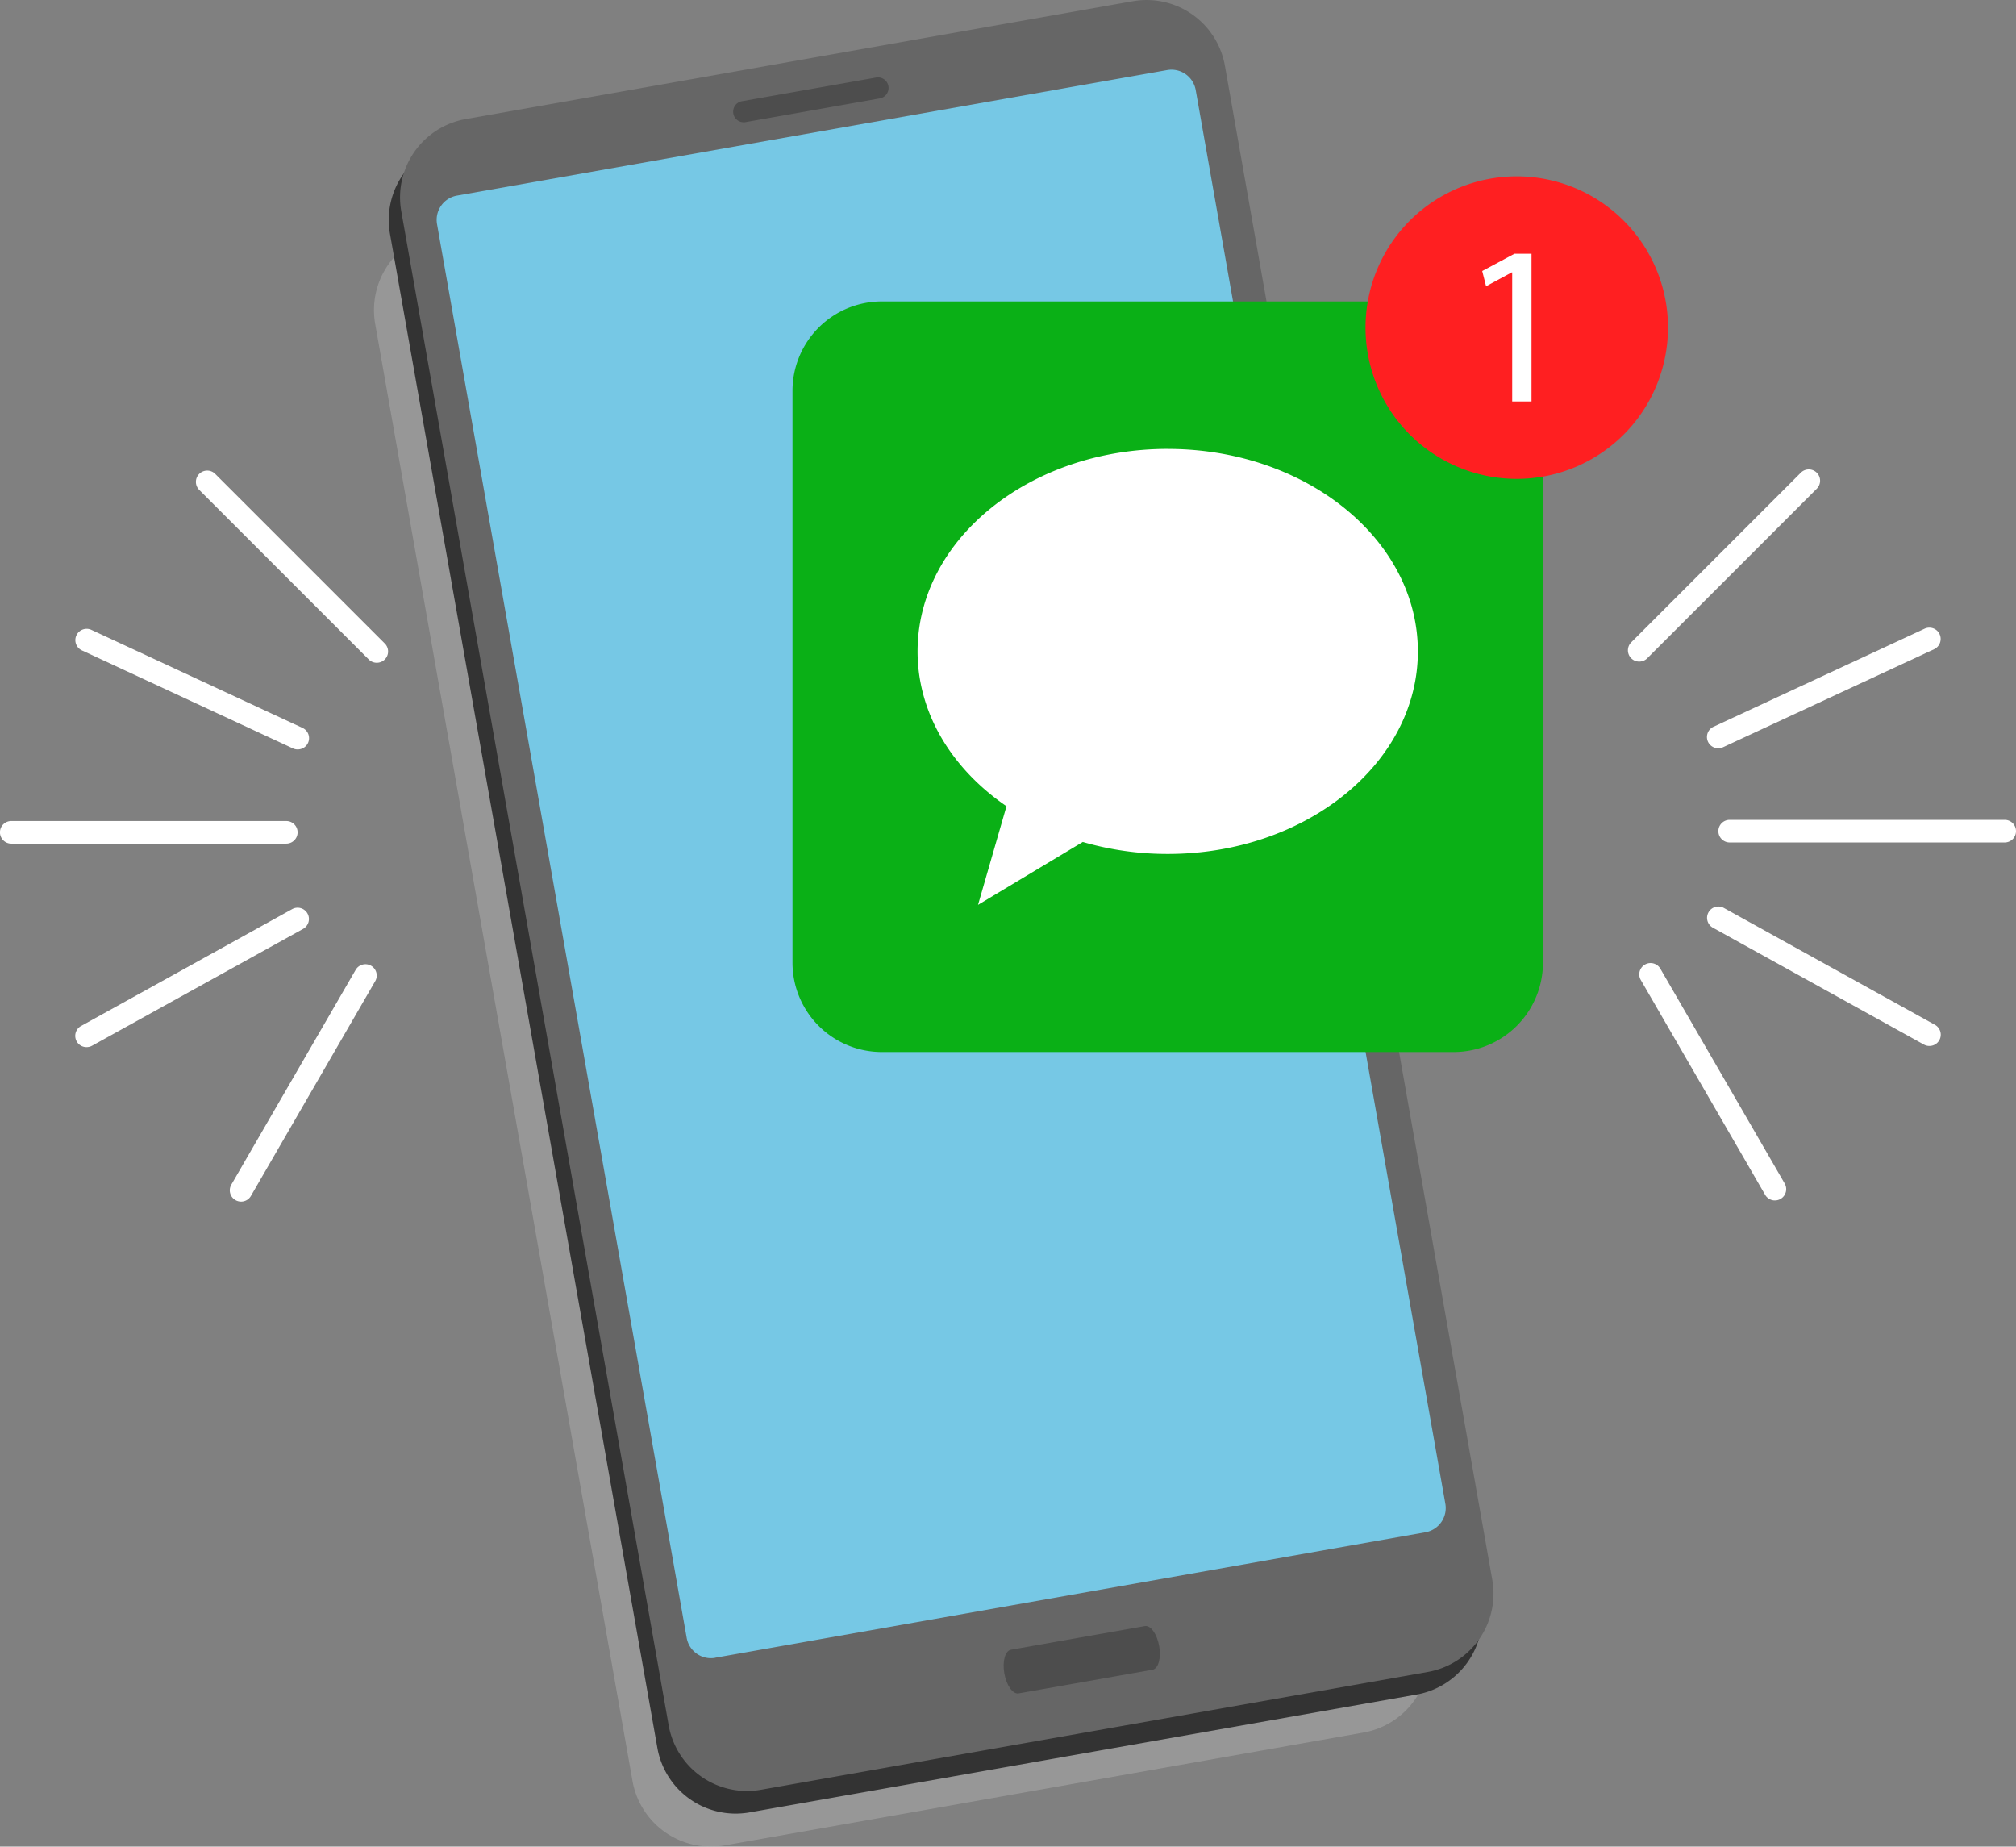
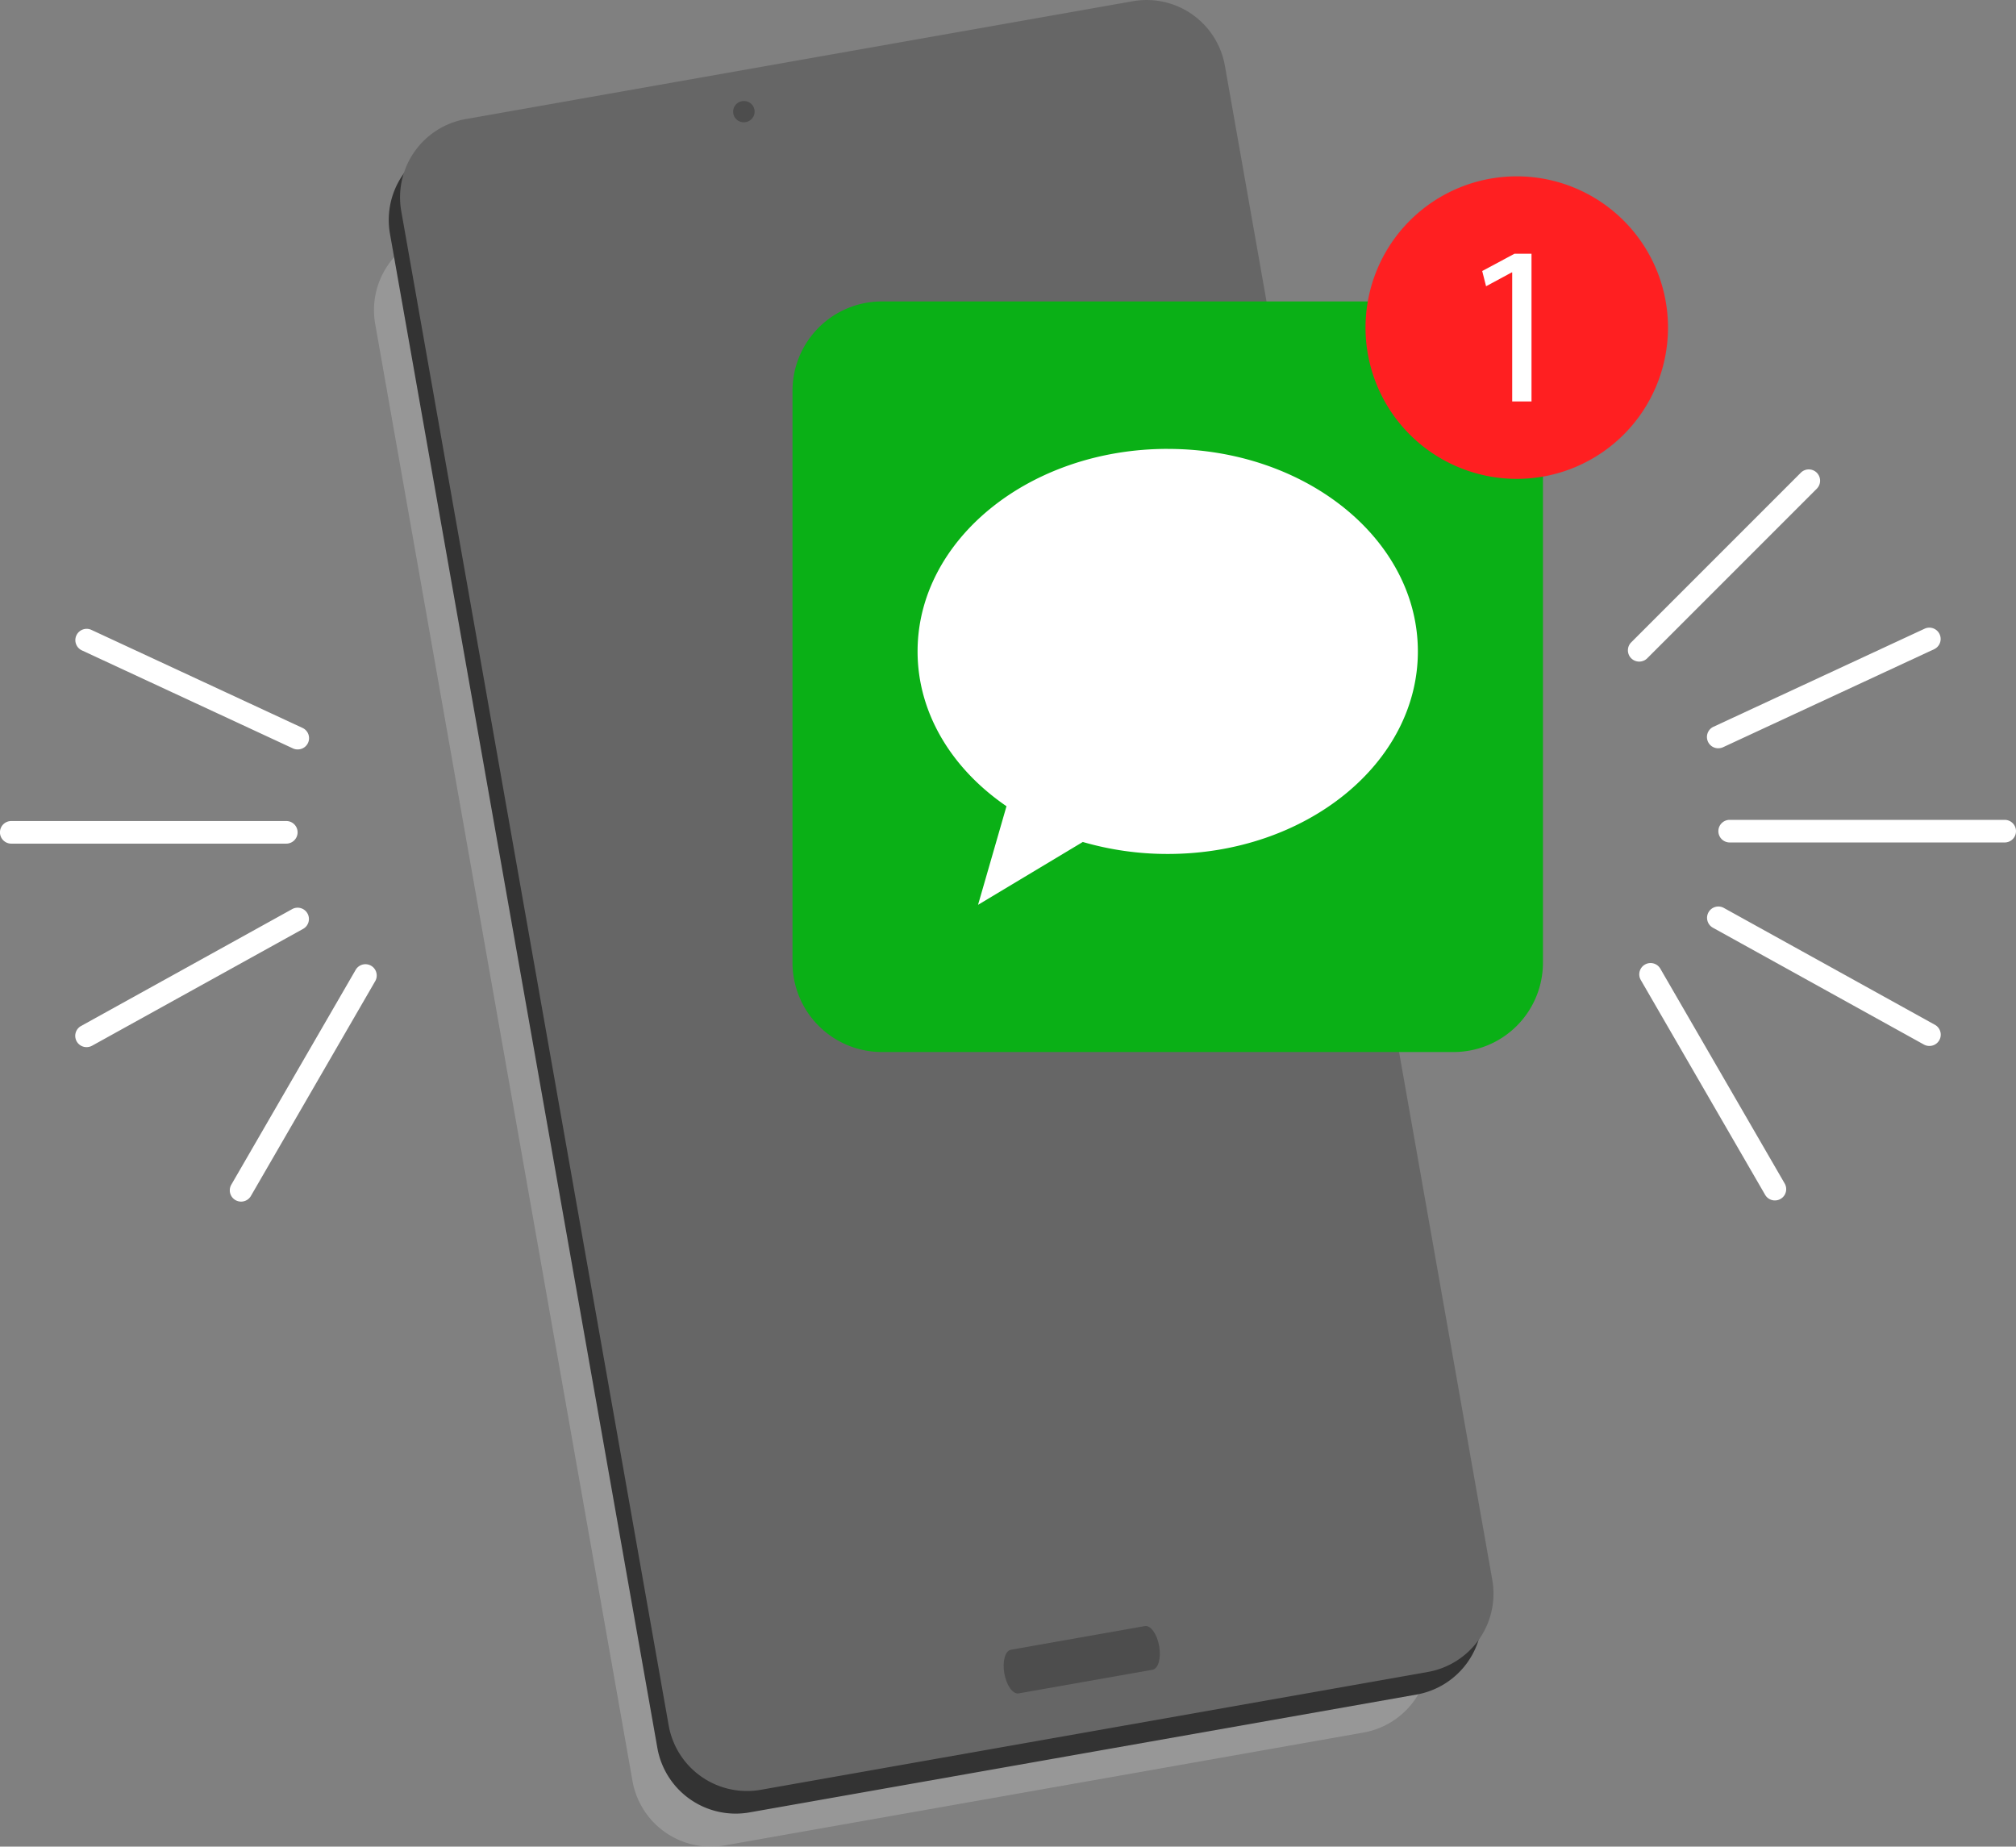
<svg xmlns="http://www.w3.org/2000/svg" id="SMS" width="268.291" height="245.706" viewBox="0 0 268.291 245.706">
  <rect x="0" y="0" width="268.291" height="245.706" fill="#808080" stroke="none" />
  <defs>
    <clipPath id="clip-path">
      <rect id="Rectangle_167" data-name="Rectangle 167" width="268.291" height="245.706" fill="none" />
    </clipPath>
    <clipPath id="clip-path-3">
      <rect id="Rectangle_165" data-name="Rectangle 165" width="140.427" height="230.041" fill="none" />
    </clipPath>
  </defs>
  <g id="Groupe_1076" data-name="Groupe 1076" clip-path="url(#clip-path)">
    <g id="Groupe_1075" data-name="Groupe 1075">
      <g id="Groupe_1074" data-name="Groupe 1074" clip-path="url(#clip-path)">
        <g id="Groupe_1073" data-name="Groupe 1073" transform="translate(49.768 15.665)" opacity="0.32">
          <g id="Groupe_1072" data-name="Groupe 1072">
            <g id="Groupe_1071" data-name="Groupe 1071" clip-path="url(#clip-path-3)">
              <path id="Tracé_171" data-name="Tracé 171" d="M158.849,265.19l85.023-15.018a10.579,10.579,0,0,0,8.578-12.258L218.208,44.054a10.579,10.579,0,0,0-12.258-8.578L120.927,50.493a10.58,10.58,0,0,0-8.578,12.258L146.59,256.612a10.579,10.579,0,0,0,12.258,8.578" transform="translate(-112.186 -35.312)" fill="#cacaca" />
            </g>
          </g>
        </g>
        <path id="Tracé_172" data-name="Tracé 172" d="M164.625,244.925l88.772-15.68a10.579,10.579,0,0,0,8.578-12.258L226.39,15.522a10.58,10.58,0,0,0-12.258-8.578L125.36,22.624a10.579,10.579,0,0,0-8.578,12.258l35.585,201.465a10.58,10.58,0,0,0,12.258,8.578" transform="translate(-64.884 -3.773)" fill="#333" />
        <path id="Tracé_173" data-name="Tracé 173" d="M168.015,238.144l88.772-15.68a10.579,10.579,0,0,0,8.578-12.258L229.78,8.741A10.58,10.58,0,0,0,217.522.163L128.75,15.843A10.579,10.579,0,0,0,120.172,28.1l35.585,201.465a10.58,10.58,0,0,0,12.258,8.578" transform="translate(-66.771 0)" fill="#666" />
-         <path id="Tracé_174" data-name="Tracé 174" d="M168.066,232.212l94.51-16.693a3.276,3.276,0,0,0,2.656-3.8l-33.223-188.1a3.276,3.276,0,0,0-3.8-2.656L133.7,37.665a3.277,3.277,0,0,0-2.656,3.8l33.223,188.1a3.276,3.276,0,0,0,3.8,2.656" transform="translate(-72.884 -11.64)" fill="#76c8e5" />
-         <path id="Tracé_175" data-name="Tracé 175" d="M221.59,29.165l17.828-3.149a1.411,1.411,0,1,0-.491-2.778L221.1,26.386a1.411,1.411,0,1,0,.491,2.779" transform="translate(-122.367 -12.917)" fill="#4d4d4d" />
+         <path id="Tracé_175" data-name="Tracé 175" d="M221.59,29.165a1.411,1.411,0,1,0-.491-2.778L221.1,26.386a1.411,1.411,0,1,0,.491,2.779" transform="translate(-122.367 -12.917)" fill="#4d4d4d" />
        <path id="Tracé_176" data-name="Tracé 176" d="M303.071,496.661l17.828-3.149c.768-.136,1.16-1.546.877-3.15s-1.136-2.795-1.9-2.659l-17.829,3.149c-.767.135-1.159,1.546-.876,3.15s1.135,2.794,1.9,2.659" transform="translate(-167.514 -271.344)" fill="#4d4d4d" />
        <path id="Tracé_177" data-name="Tracé 177" d="M489.875,166.365a1.5,1.5,0,0,1-1.063-2.568l22.561-22.562a1.5,1.5,0,0,1,2.127,2.127l-22.562,22.562a1.5,1.5,0,0,1-1.063.44" transform="translate(-271.721 -78.336)" fill="#fff" />
        <path id="Tracé_178" data-name="Tracé 178" d="M513.609,204.307a1.5,1.5,0,0,1-.634-2.869L541.052,188.4a1.5,1.5,0,0,1,1.267,2.728l-28.078,13.036a1.5,1.5,0,0,1-.633.14" transform="translate(-284.926 -104.746)" fill="#fff" />
        <path id="Tracé_179" data-name="Tracé 179" d="M553.6,248.911H517a1.5,1.5,0,1,1,0-3.008h36.6a1.5,1.5,0,1,1,0,3.008" transform="translate(-286.813 -136.816)" fill="#fff" />
        <path id="Tracé_180" data-name="Tracé 180" d="M541.684,290.449a1.5,1.5,0,0,1-.728-.189l-28.077-15.543a1.5,1.5,0,0,1,1.458-2.632l28.077,15.543a1.5,1.5,0,0,1-.73,2.82" transform="translate(-284.926 -151.279)" fill="#fff" />
        <path id="Tracé_181" data-name="Tracé 181" d="M509.812,320.437a1.5,1.5,0,0,1-1.3-.751l-16.545-28.579a1.5,1.5,0,0,1,2.6-1.507l16.545,28.578a1.5,1.5,0,0,1-1.3,2.258" transform="translate(-273.608 -160.711)" fill="#fff" />
-         <path id="Tracé_182" data-name="Tracé 182" d="M82.836,166.714a1.5,1.5,0,0,1-1.064-.44L59.211,143.712a1.5,1.5,0,1,1,2.127-2.127L83.9,164.146a1.5,1.5,0,0,1-1.063,2.568" transform="translate(-32.699 -78.53)" fill="#fff" />
        <path id="Tracé_183" data-name="Tracé 183" d="M52.184,204.657a1.5,1.5,0,0,1-.633-.14L23.475,191.48a1.5,1.5,0,0,1,1.267-2.728l28.077,13.036a1.5,1.5,0,0,1-.634,2.869" transform="translate(-12.576 -104.941)" fill="#fff" />
        <path id="Tracé_184" data-name="Tracé 184" d="M38.1,249.261H1.5a1.5,1.5,0,1,1,0-3.008H38.1a1.5,1.5,0,1,1,0,3.008" transform="translate(0 -137.011)" fill="#fff" />
        <path id="Tracé_185" data-name="Tracé 185" d="M24.109,290.8a1.5,1.5,0,0,1-.73-2.821l28.077-15.543a1.5,1.5,0,0,1,1.457,2.632L24.836,290.609a1.5,1.5,0,0,1-.727.189" transform="translate(-12.576 -151.473)" fill="#fff" />
        <path id="Tracé_186" data-name="Tracé 186" d="M70.445,320.786a1.5,1.5,0,0,1-1.3-2.258L85.69,289.95a1.5,1.5,0,1,1,2.6,1.507L71.748,320.036a1.5,1.5,0,0,1-1.3.751" transform="translate(-38.358 -160.906)" fill="#fff" />
        <path id="Tracé_187" data-name="Tracé 187" d="M325.723,190.28H249.632a11.889,11.889,0,0,1-11.889-11.889V102.3a11.889,11.889,0,0,1,11.889-11.889h76.091A11.889,11.889,0,0,1,337.613,102.3v76.091a11.889,11.889,0,0,1-11.889,11.889" transform="translate(-132.276 -50.303)" fill="#0ab016" />
        <path id="Tracé_188" data-name="Tracé 188" d="M308.555,134.633c-18.386,0-33.29,12.065-33.29,26.947,0,8.263,4.6,15.653,11.832,20.6l-3.785,13.12,13.937-8.361-.016-.008a40.334,40.334,0,0,0,11.322,1.6c18.385,0,33.289-12.065,33.289-26.947s-14.9-26.947-33.289-26.947" transform="translate(-153.153 -74.907)" fill="#fff" />
        <path id="Tracé_189" data-name="Tracé 189" d="M449.9,73.018a20.127,20.127,0,1,1-20.127-20.127A20.127,20.127,0,0,1,449.9,73.018" transform="translate(-227.922 -29.428)" fill="#ff1f21" />
        <path id="Tracé_190" data-name="Tracé 190" d="M447.642,81.643h-.06l-3.416,1.844-.514-2.026,4.293-2.3h2.267v19.65h-2.57Z" transform="translate(-246.398 -45.399)" fill="#fff" />
      </g>
    </g>
  </g>
</svg>